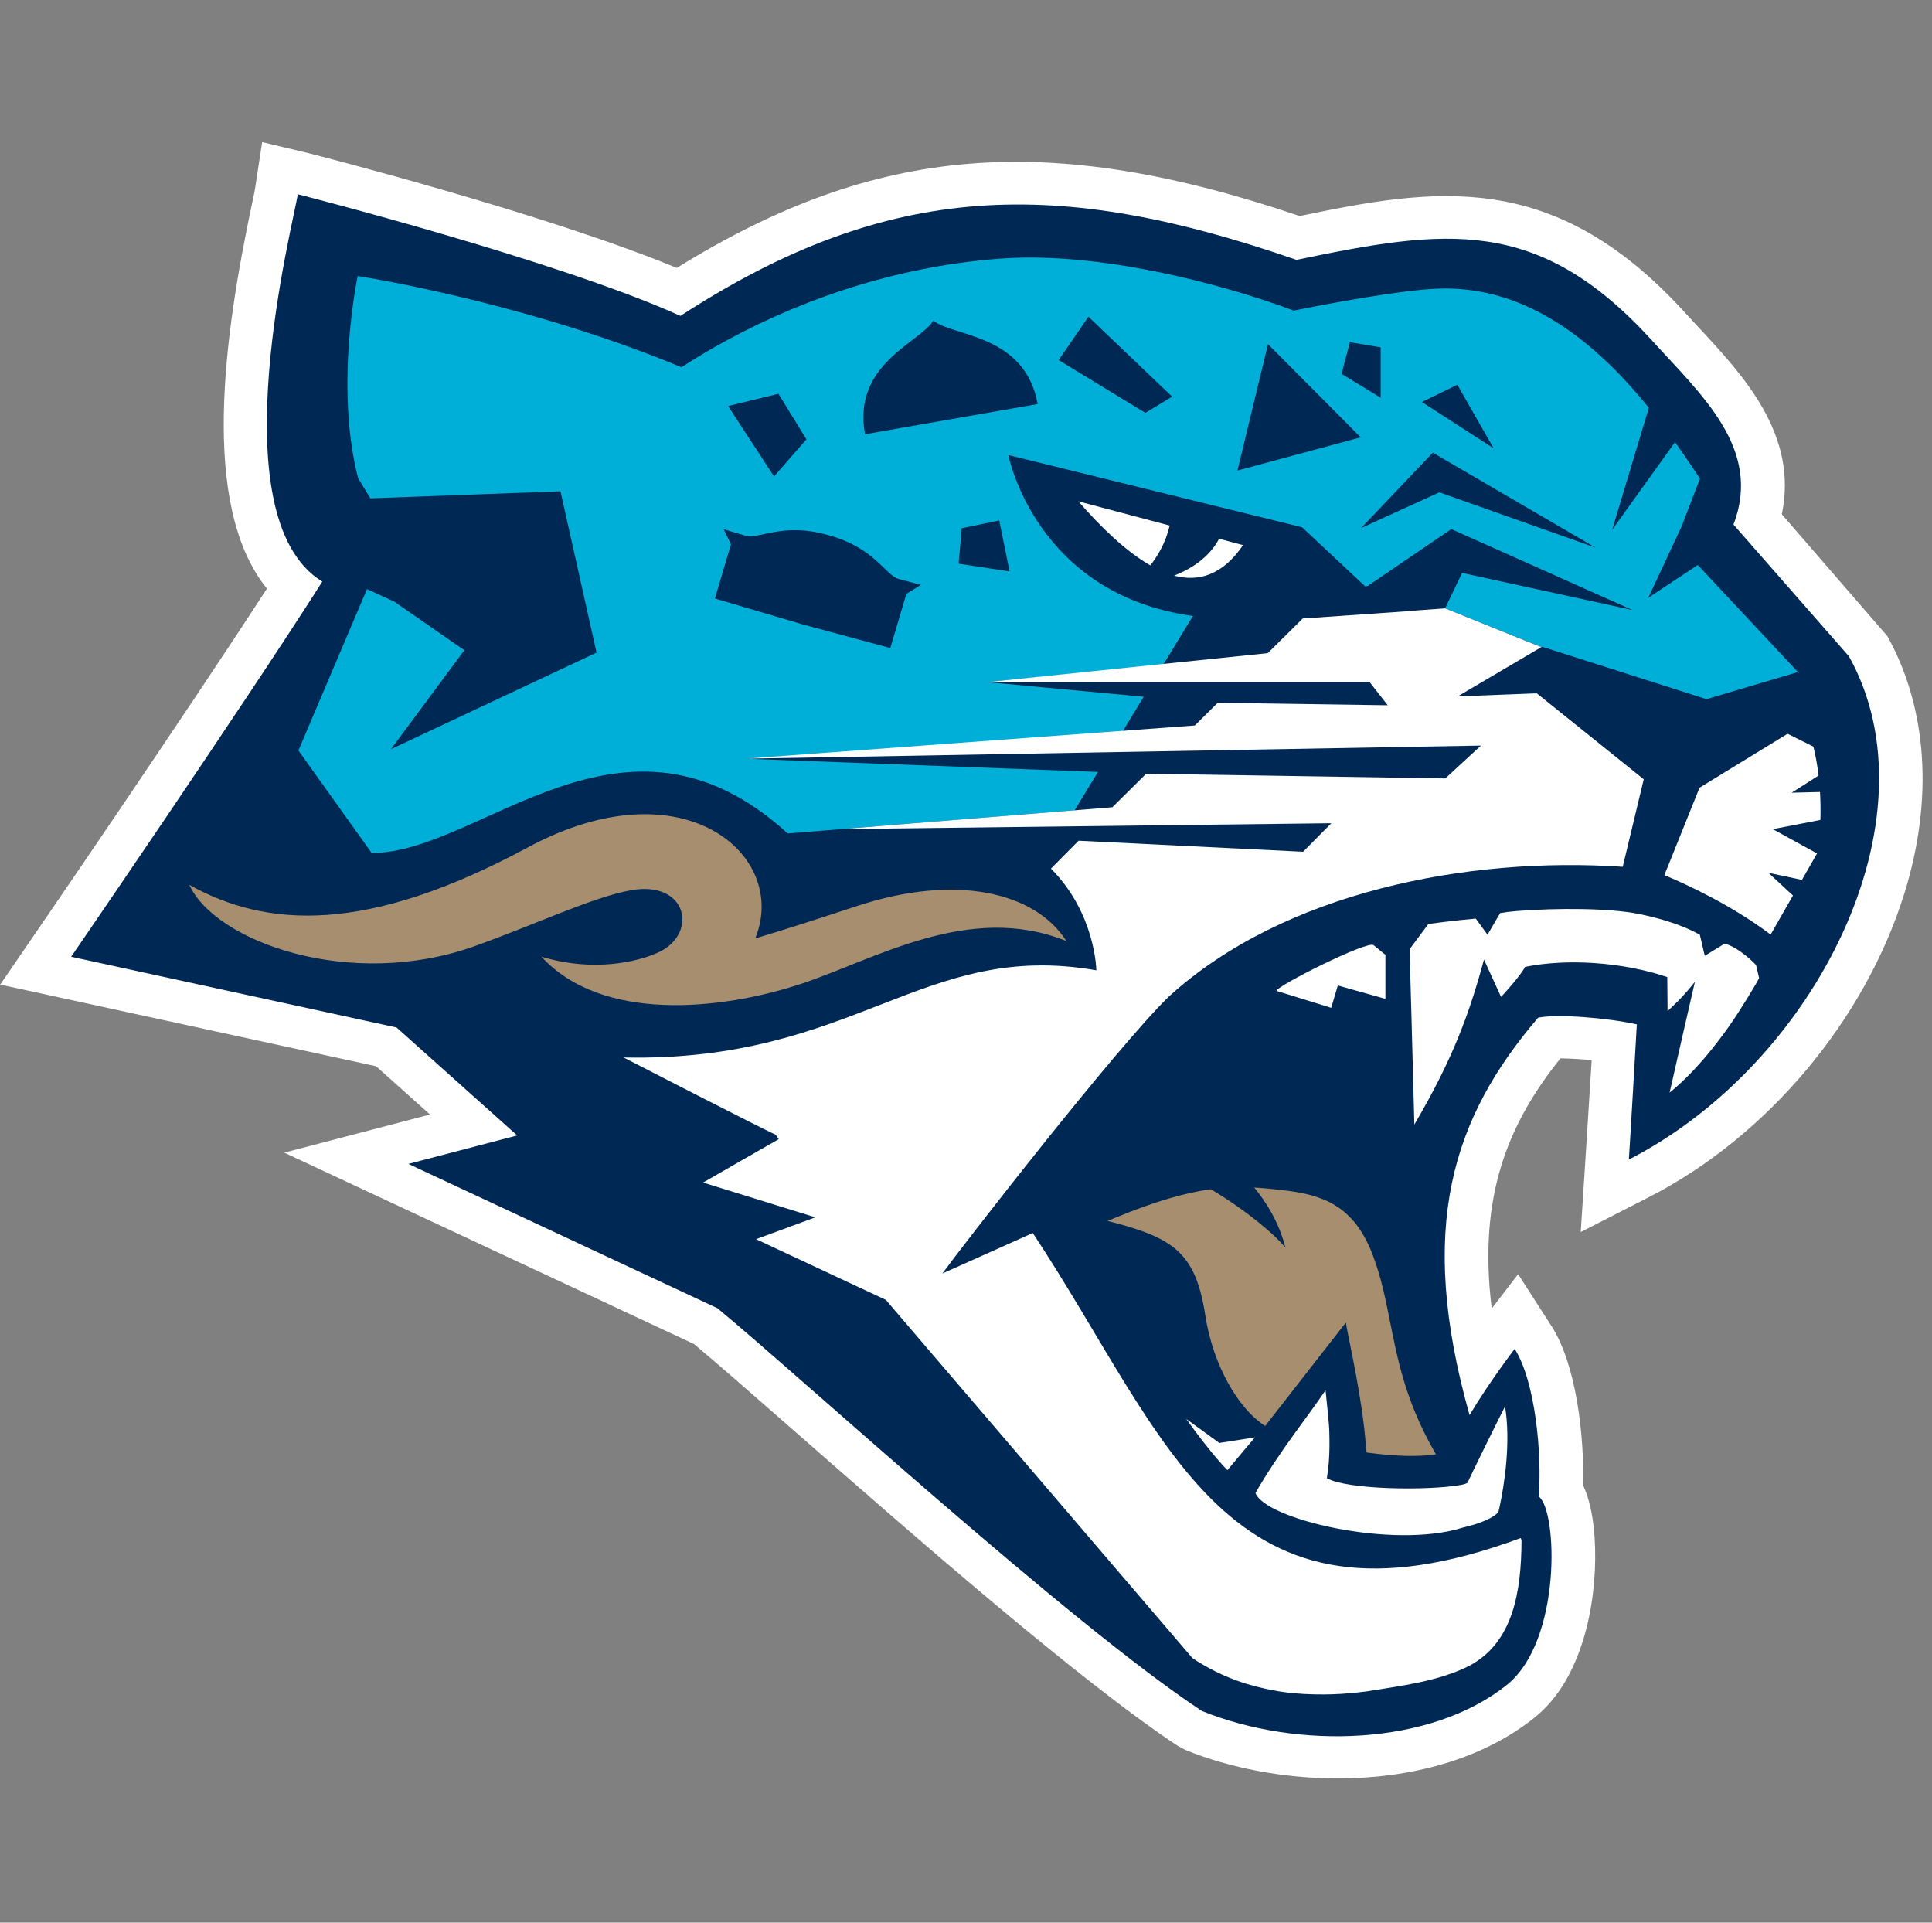
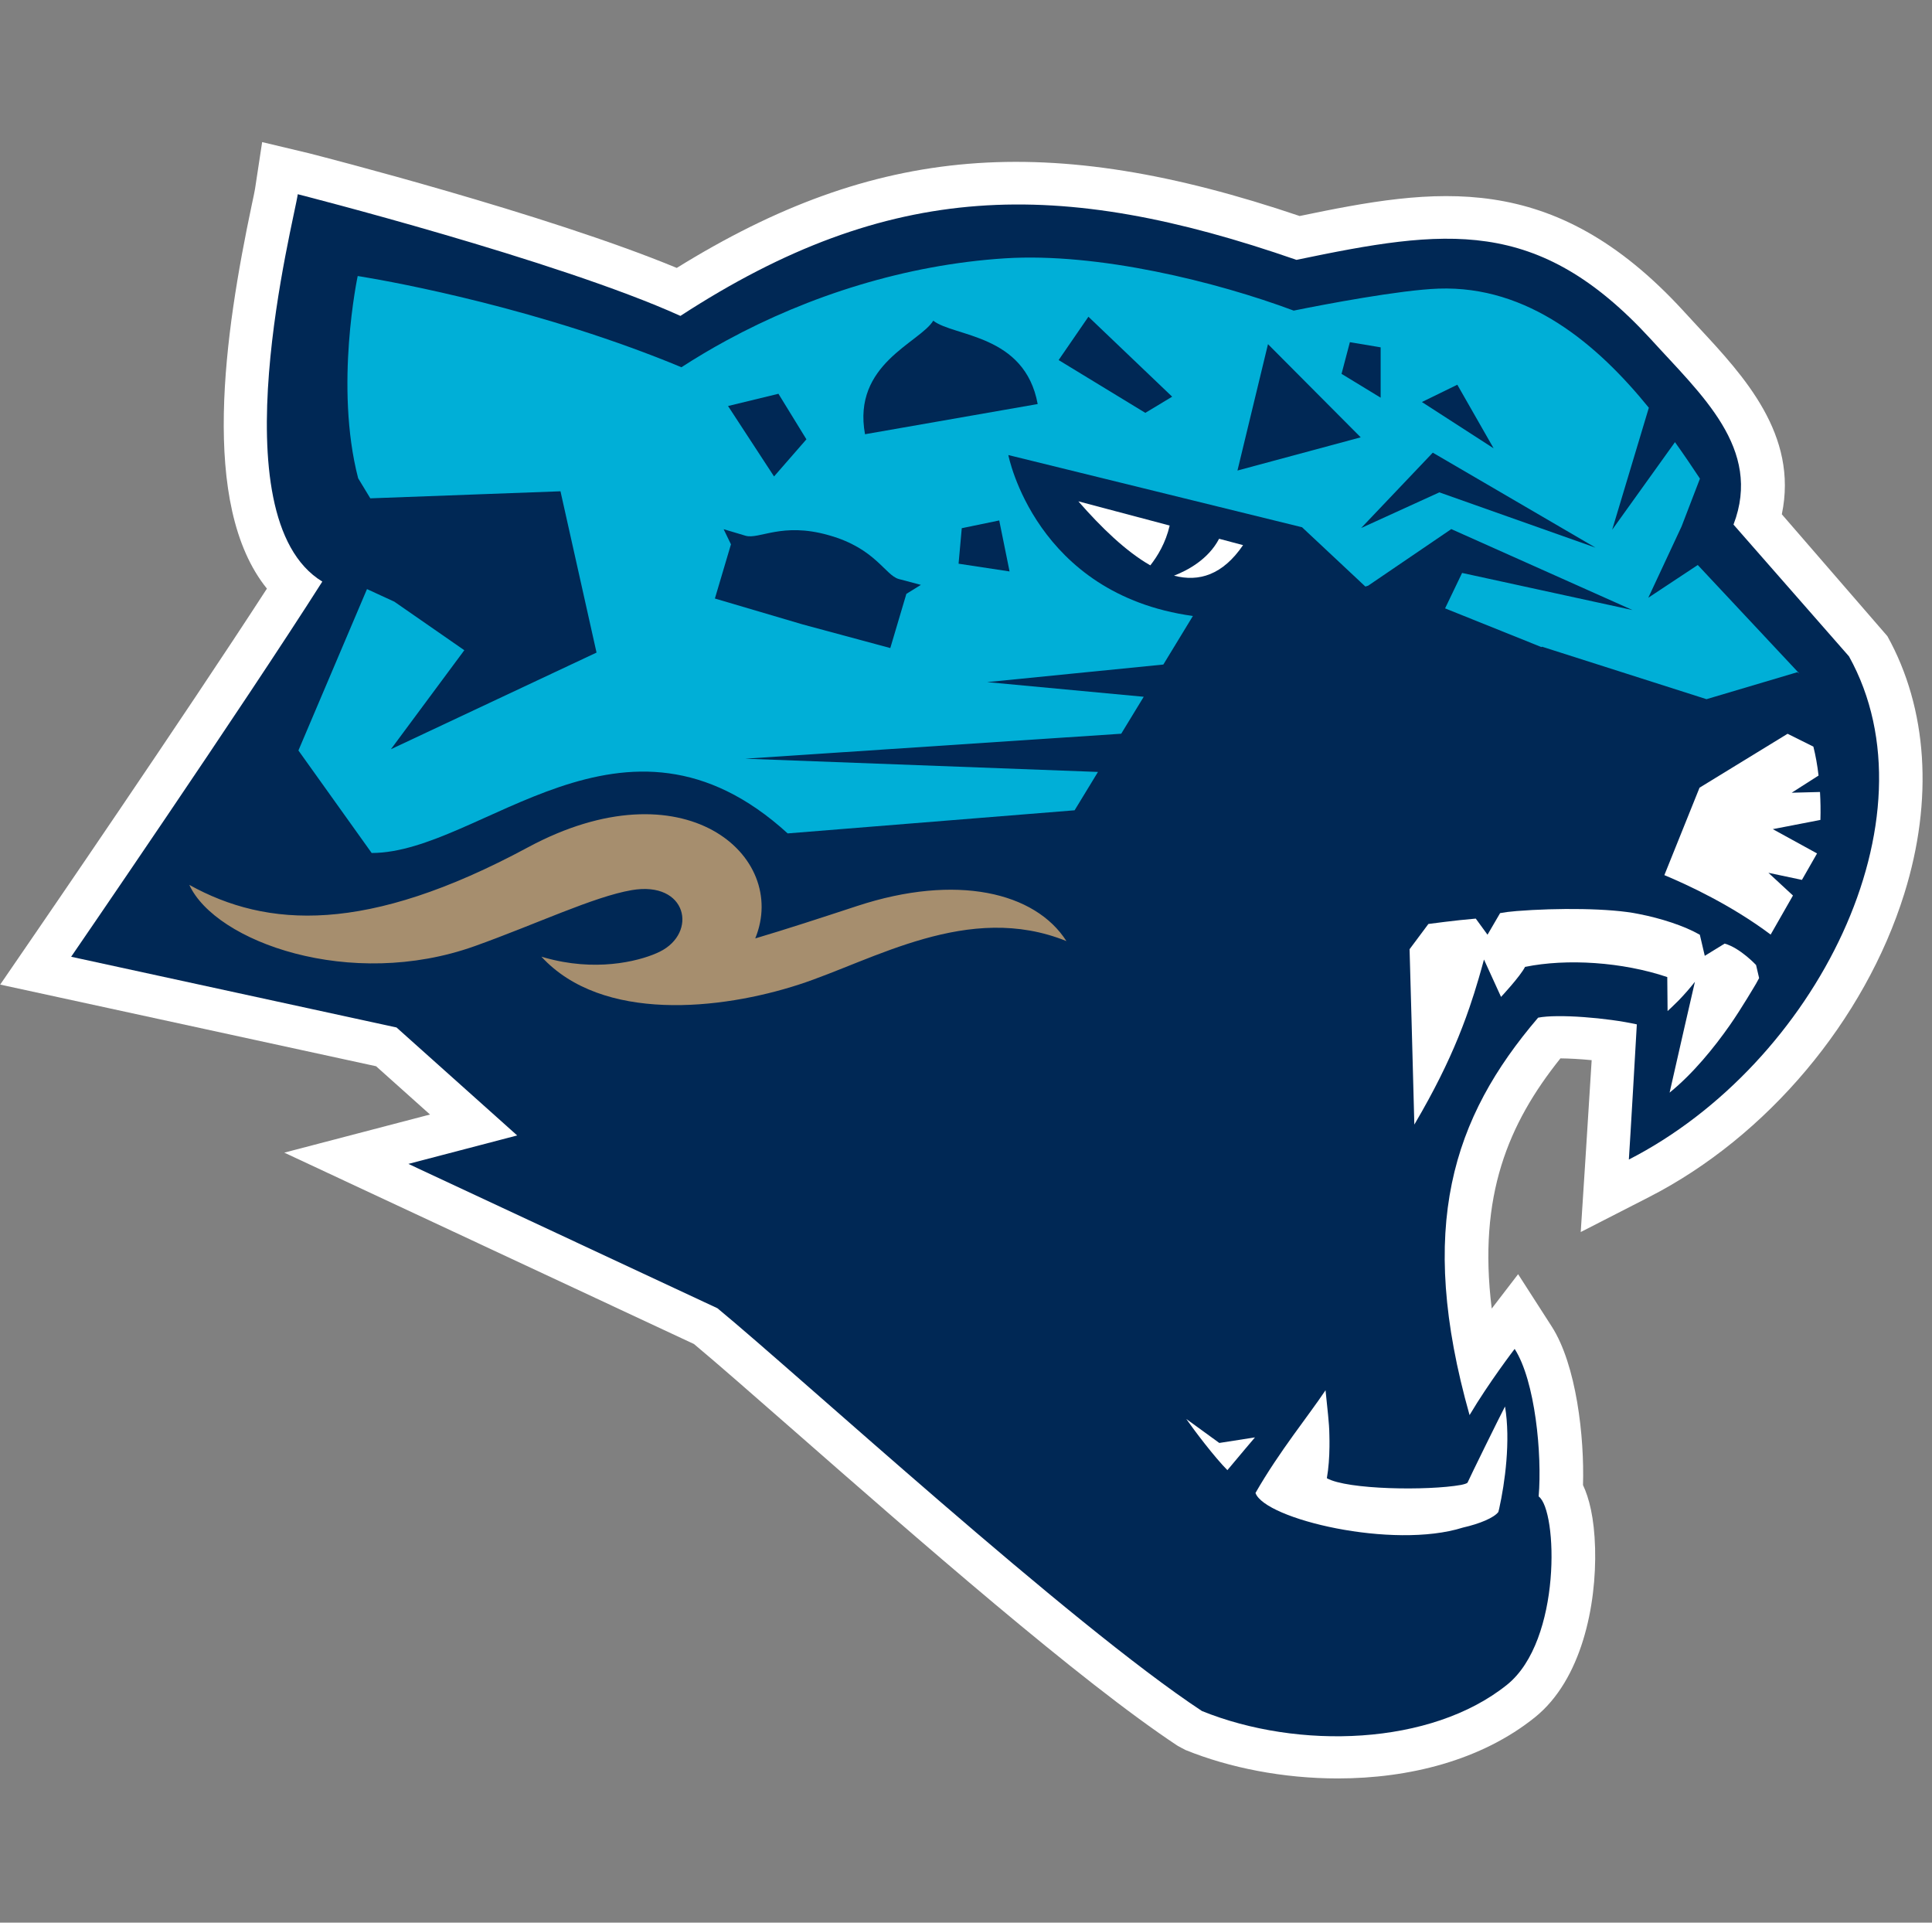
<svg xmlns="http://www.w3.org/2000/svg" width="201" height="200" viewBox="0 0 201 200" fill="none">
  <rect x="0" y="0" width="201" height="200" fill="#808080" stroke="none" />
  <path d="M196.359 66.176L185.376 53.498C187.106 45.227 181.41 39.1 176.748 34.088L175.116 32.319C161.512 17.507 149.259 19.554 135.211 22.47C109.007 13.603 91.088 15.057 70.409 27.87C56.858 22.255 33.202 16.215 32.145 15.943L27.273 14.781L26.535 19.63C26.494 19.911 26.371 20.468 26.205 21.249C23.378 34.635 20.732 52.515 27.769 61.229C19.091 74.622 3.849 96.836 3.684 97.076L0.02 102.419L39.126 110.912L44.738 115.935L29.576 119.901L72.199 139.808C74.594 141.805 78.272 145.028 82.638 148.852C95.202 159.861 112.411 174.937 122.548 181.623L123.344 182.043C127.942 183.906 133.526 184.998 139.181 184.998C146.588 184.998 154.114 183.122 159.694 178.635C164.557 174.724 166.11 166.98 165.949 161.04C165.86 157.851 165.318 155.806 164.691 154.48C164.846 149.509 164.01 141.983 161.432 137.977L157.94 132.544L155.195 136.122C153.744 124.378 156.929 116.86 162.343 110.094C163.229 110.102 164.391 110.163 165.593 110.281C165.377 113.959 164.455 128.16 164.455 128.16L171.589 124.508C183.84 118.234 194.006 106.146 198.117 92.966C201.161 83.208 200.537 73.694 196.359 66.176Z" fill="white" />
  <path d="M192.363 68.276L180.348 54.568C183.381 46.652 176.97 41.046 171.723 35.258C159.948 22.431 150.381 23.803 134.88 27.032C110.177 18.459 92.549 18.71 70.789 32.861C58.049 27.087 30.978 20.204 30.978 20.204C30.652 22.744 22.476 53.758 33.532 60.498C25.315 73.429 7.402 99.524 7.402 99.524L41.252 106.879L53.807 118.112L42.487 121.072L74.644 136.089C83.248 143.185 111.353 168.956 125.043 177.983C135.051 182.036 148.876 181.613 156.794 175.247C162.494 170.659 162.054 157.087 160.078 155.664C160.445 151.312 159.721 143.643 157.58 140.317C157.58 140.317 154.91 143.798 152.889 147.202C147.372 127.65 151.11 116.283 160.023 105.86C162.047 105.456 167.246 105.876 170.291 106.558C170.213 107.955 169.603 118.559 169.462 120.619C188.866 110.68 201.744 85.155 192.363 68.276Z" fill="#002855" />
  <path d="M77.529 78.922L116.648 76.323L118.99 72.48L102.694 70.955L121.031 69.127L124.106 64.076C107.692 61.811 104.904 47.335 104.904 47.335L135.461 54.846L142.049 61.014L142.335 60.927L150.989 55.038L169.843 63.459L152.112 59.598L150.343 63.284L160.367 67.311L160.436 67.273L177.54 72.73L186.984 69.926L187.197 70.062L176.631 58.773L171.484 62.178L174.945 54.765L176.858 49.788C176.062 48.583 175.198 47.302 174.26 45.993L167.726 55.107L171.541 42.414C166.207 35.846 159.021 29.694 149.659 30.023C145.674 30.163 137.752 31.668 134.594 32.31C126.58 29.316 114.234 26.252 104.538 26.873C94.219 27.536 84.138 30.762 75.582 35.416C73.962 36.295 72.398 37.227 70.895 38.202C69.138 37.47 67.374 36.789 65.625 36.153C50.877 30.792 37.214 28.713 37.214 28.713C37.214 28.713 34.776 40.159 37.261 49.749L38.527 51.838L58.311 51.105L62.062 67.883L40.67 77.936L48.306 67.638L41.028 62.589L38.181 61.279L31.047 78.066L38.667 88.73C50.055 88.73 64.873 71.121 81.947 86.693L111.799 84.289L114.23 80.299L77.529 78.922Z" fill="#00AFD7" />
  <path d="M149.747 51.216L165.996 56.968L149.063 47.087L141.609 54.927L149.747 51.216Z" fill="#002855" />
  <path d="M141.564 45.492L128.742 48.946L131.918 35.801L141.564 45.492Z" fill="#002855" />
  <path d="M143.639 36.132V41.368L139.57 38.889L140.438 35.595L143.639 36.132Z" fill="#002855" />
  <path d="M121.948 41.264L119.157 42.947L110.137 37.455L113.236 32.947L121.948 41.264Z" fill="#002855" />
  <path d="M147.93 41.819L151.615 40.02L155.393 46.636L147.93 41.819Z" fill="#002855" />
  <path d="M97.094 33.36C95.68 35.662 88.653 37.867 89.993 45.17L107.958 42.03C106.618 34.728 99.239 35.039 97.094 33.36Z" fill="#002855" />
  <path d="M83.897 45.699L80.529 49.562L75.742 42.235L80.987 40.962L83.897 45.699Z" fill="#002855" />
  <path d="M103.957 54.139L105.033 59.443L99.727 58.638L100.059 54.944L103.957 54.139Z" fill="#002855" />
-   <path d="M147.671 147.944C147.518 147.605 147.374 147.271 147.235 146.941C146.79 145.862 146.423 144.822 146.112 143.812C144.639 139.005 144.434 134.903 142.887 130.743C142.851 130.646 142.817 130.549 142.779 130.451C140.812 125.369 137.597 124.284 133.498 123.807C132.474 123.69 131.492 123.585 130.489 123.531C131.705 125.006 133.068 127.13 133.728 129.79C132.674 128.456 129.706 125.938 125.977 123.706C123.355 124.067 120.212 124.938 115.882 126.735C115.667 126.822 115.453 126.911 115.234 127.005C115.497 127.072 115.75 127.138 115.999 127.204C122.196 128.86 124.409 130.454 125.396 136.829C125.501 137.513 125.639 138.187 125.806 138.846C126.415 141.265 127.404 143.465 128.59 145.209C129.508 146.562 130.547 147.643 131.622 148.335L140.017 137.577C140.32 139.439 141.735 145.357 142.115 150.524C142.131 150.731 142.167 150.92 142.186 151.096C142.948 151.2 143.711 151.284 144.458 151.346C146.036 151.476 147.54 151.494 148.819 151.35C149.014 151.328 149.205 151.305 149.389 151.274C148.718 150.122 148.157 149.014 147.671 147.944Z" fill="#A68E6E" />
  <path d="M129.325 56.706L126.832 56.044C125.707 58.194 123.541 59.341 122.141 59.881C124.725 60.56 127.203 59.816 129.325 56.706Z" fill="white" />
  <path d="M119.675 58.81C120.42 57.869 121.283 56.456 121.689 54.668L112.188 52.15C114.553 54.853 117.128 57.356 119.675 58.81Z" fill="white" />
  <path d="M182.696 100.382C182.696 100.382 181.015 98.586 179.428 98.157L177.36 99.427C177.281 99.094 177.014 97.954 176.847 97.237C175.199 96.293 172.774 95.518 170.49 95.074C167.561 94.46 161.981 94.435 157.784 94.769C157.114 94.822 156.527 94.897 156.067 94.984L154.757 97.232L153.535 95.555C151.431 95.728 148.606 96.114 148.606 96.114L146.648 98.74C146.648 98.74 147.054 113.127 147.144 116.981C147.672 116.081 148.165 115.216 148.62 114.376C150.305 111.282 151.528 108.543 152.506 105.859C152.639 105.495 152.769 105.13 152.892 104.767C153.229 103.788 153.536 102.808 153.827 101.816C154.021 101.158 154.206 100.49 154.389 99.812C154.429 99.907 156.164 103.701 156.164 103.701C156.164 103.701 158.15 101.583 158.662 100.578C163.017 99.689 168.789 100.065 173.458 101.637C173.458 101.637 173.488 104.929 173.491 105.17C173.713 104.968 173.953 104.753 174.628 104.081C175.231 103.46 175.816 102.793 176.335 102.128C176.335 102.128 174.38 110.614 173.701 113.657C176.158 111.662 178.324 108.984 179.947 106.67C181.162 104.94 182.666 102.373 182.708 102.301C182.906 101.945 183.013 101.743 183.013 101.743L182.696 100.382Z" fill="white" />
  <path d="M189.348 82.385C189.256 82.387 186.923 82.448 186.401 82.461C186.647 82.304 188.819 80.916 189.198 80.674C189.074 79.605 188.893 78.595 188.659 77.665L185.975 76.329L176.815 81.938L173.156 91.033C175.572 92.041 180.122 94.148 184.214 97.217L186.535 93.154L183.981 90.791L187.468 91.528C187.693 91.13 188.718 89.337 189.041 88.777C188.935 88.72 184.809 86.455 184.435 86.249L189.391 85.29C189.42 84.305 189.404 83.332 189.348 82.385Z" fill="white" />
-   <path d="M142.91 98.322C142.342 97.77 132.687 102.622 132.806 103.075L138.494 104.835L139.183 102.509L144.135 103.904V99.325L142.91 98.322Z" fill="white" />
  <path d="M123.418 147.605C124.223 148.767 126.37 151.601 127.694 152.929C128.804 151.592 130.563 149.521 130.563 149.521C130.596 149.516 127.247 150.039 126.853 150.1L123.418 147.605Z" fill="white" />
  <path d="M152.002 154.465C148.571 155.08 140.148 154.966 138.043 153.767C138.225 152.715 138.301 151.616 138.314 150.489C138.319 150.092 138.316 149.693 138.305 149.291C138.291 147.941 138.093 146.592 137.905 144.617C136.126 147.285 133.106 150.956 130.617 155.302C131.579 158.019 144.905 161.207 152.198 158.902C153.969 158.501 155.441 157.874 155.885 157.279C155.905 157.213 155.936 157.088 155.974 156.92C156.563 154.274 157.176 149.875 156.578 146.305C156.066 147.267 152.905 153.699 152.676 154.233C152.591 154.316 152.353 154.393 152.002 154.465Z" fill="white" />
  <path d="M93.501 60.229C92.09 59.832 91.074 57.049 86.281 55.691C86.261 55.686 86.239 55.68 86.217 55.675C86.198 55.669 86.178 55.661 86.157 55.656C81.361 54.305 78.978 56.13 77.569 55.73C77.179 55.621 75.285 55.048 75.285 55.048L76.047 56.623C76.047 56.623 74.458 61.978 74.375 62.26L83.529 64.96L92.624 67.413L94.296 61.776L95.805 60.84C95.805 60.84 93.891 60.338 93.501 60.229Z" fill="#002855" />
-   <path d="M159.878 72.118L151.652 72.439L160.368 67.308C160.218 67.29 150.569 63.36 150.343 63.282L146.64 63.548L146.664 63.565L135.531 64.338C135.387 64.474 132.254 67.585 131.892 67.942L102.696 70.953H142.494L144.375 73.363L126.686 73.107L124.305 75.467L77.532 78.92L154.076 77.556L150.361 80.975L119.246 80.485L115.726 83.971L87.582 86.241L138.507 85.634L135.574 88.6L112.214 87.452L109.338 90.354C113.987 95.026 114.062 100.932 114.062 100.932C95.934 97.757 89.003 110.505 64.875 110.003C64.875 110.003 79.448 117.507 80.697 118.031L81.013 118.5C79.413 119.416 74.524 122.21 73.148 123.012L84.821 126.63L78.658 128.903L92.16 135.216L124.06 172.487C125.442 173.4 127.229 174.384 129.547 175.119C131.212 175.606 133.127 176.086 135.603 176.209C137.522 176.314 139.546 176.286 142.021 175.964H142.061C145.698 175.373 149.754 174.908 153.002 173.208C157.392 170.768 158.273 165.653 158.295 160.212C158.269 160.163 158.279 160.118 158.207 159.992C127.38 171.413 121.746 149.896 107.448 128.26L98.042 132.474C99.877 129.93 116.157 108.924 121.674 103.594H121.682C133.574 92.81 152.614 89.072 168.824 90.166C169.118 88.951 170.862 81.665 171.01 81.063L159.878 72.118Z" fill="white" />
  <path d="M89.187 94.24C85.294 95.518 81.788 96.665 78.573 97.617C82.113 88.991 71.12 79.415 54.911 88.15C38.122 97.196 27.767 96.527 19.695 92.047C22.412 97.97 36.453 103.041 49.393 98.417C55.729 96.153 61.75 93.281 65.703 92.597C71.5 91.592 72.618 97.039 68.636 99C66.942 99.836 62.725 101.046 57.612 99.857C57.487 99.826 57.363 99.799 57.238 99.767C56.935 99.691 56.632 99.609 56.325 99.515C62.645 106.396 75.022 105.047 83.121 102.415C90.88 99.893 100.774 93.771 110.948 97.895C107.705 92.807 99.5 90.852 89.187 94.24Z" fill="#A68E6E" />
</svg>